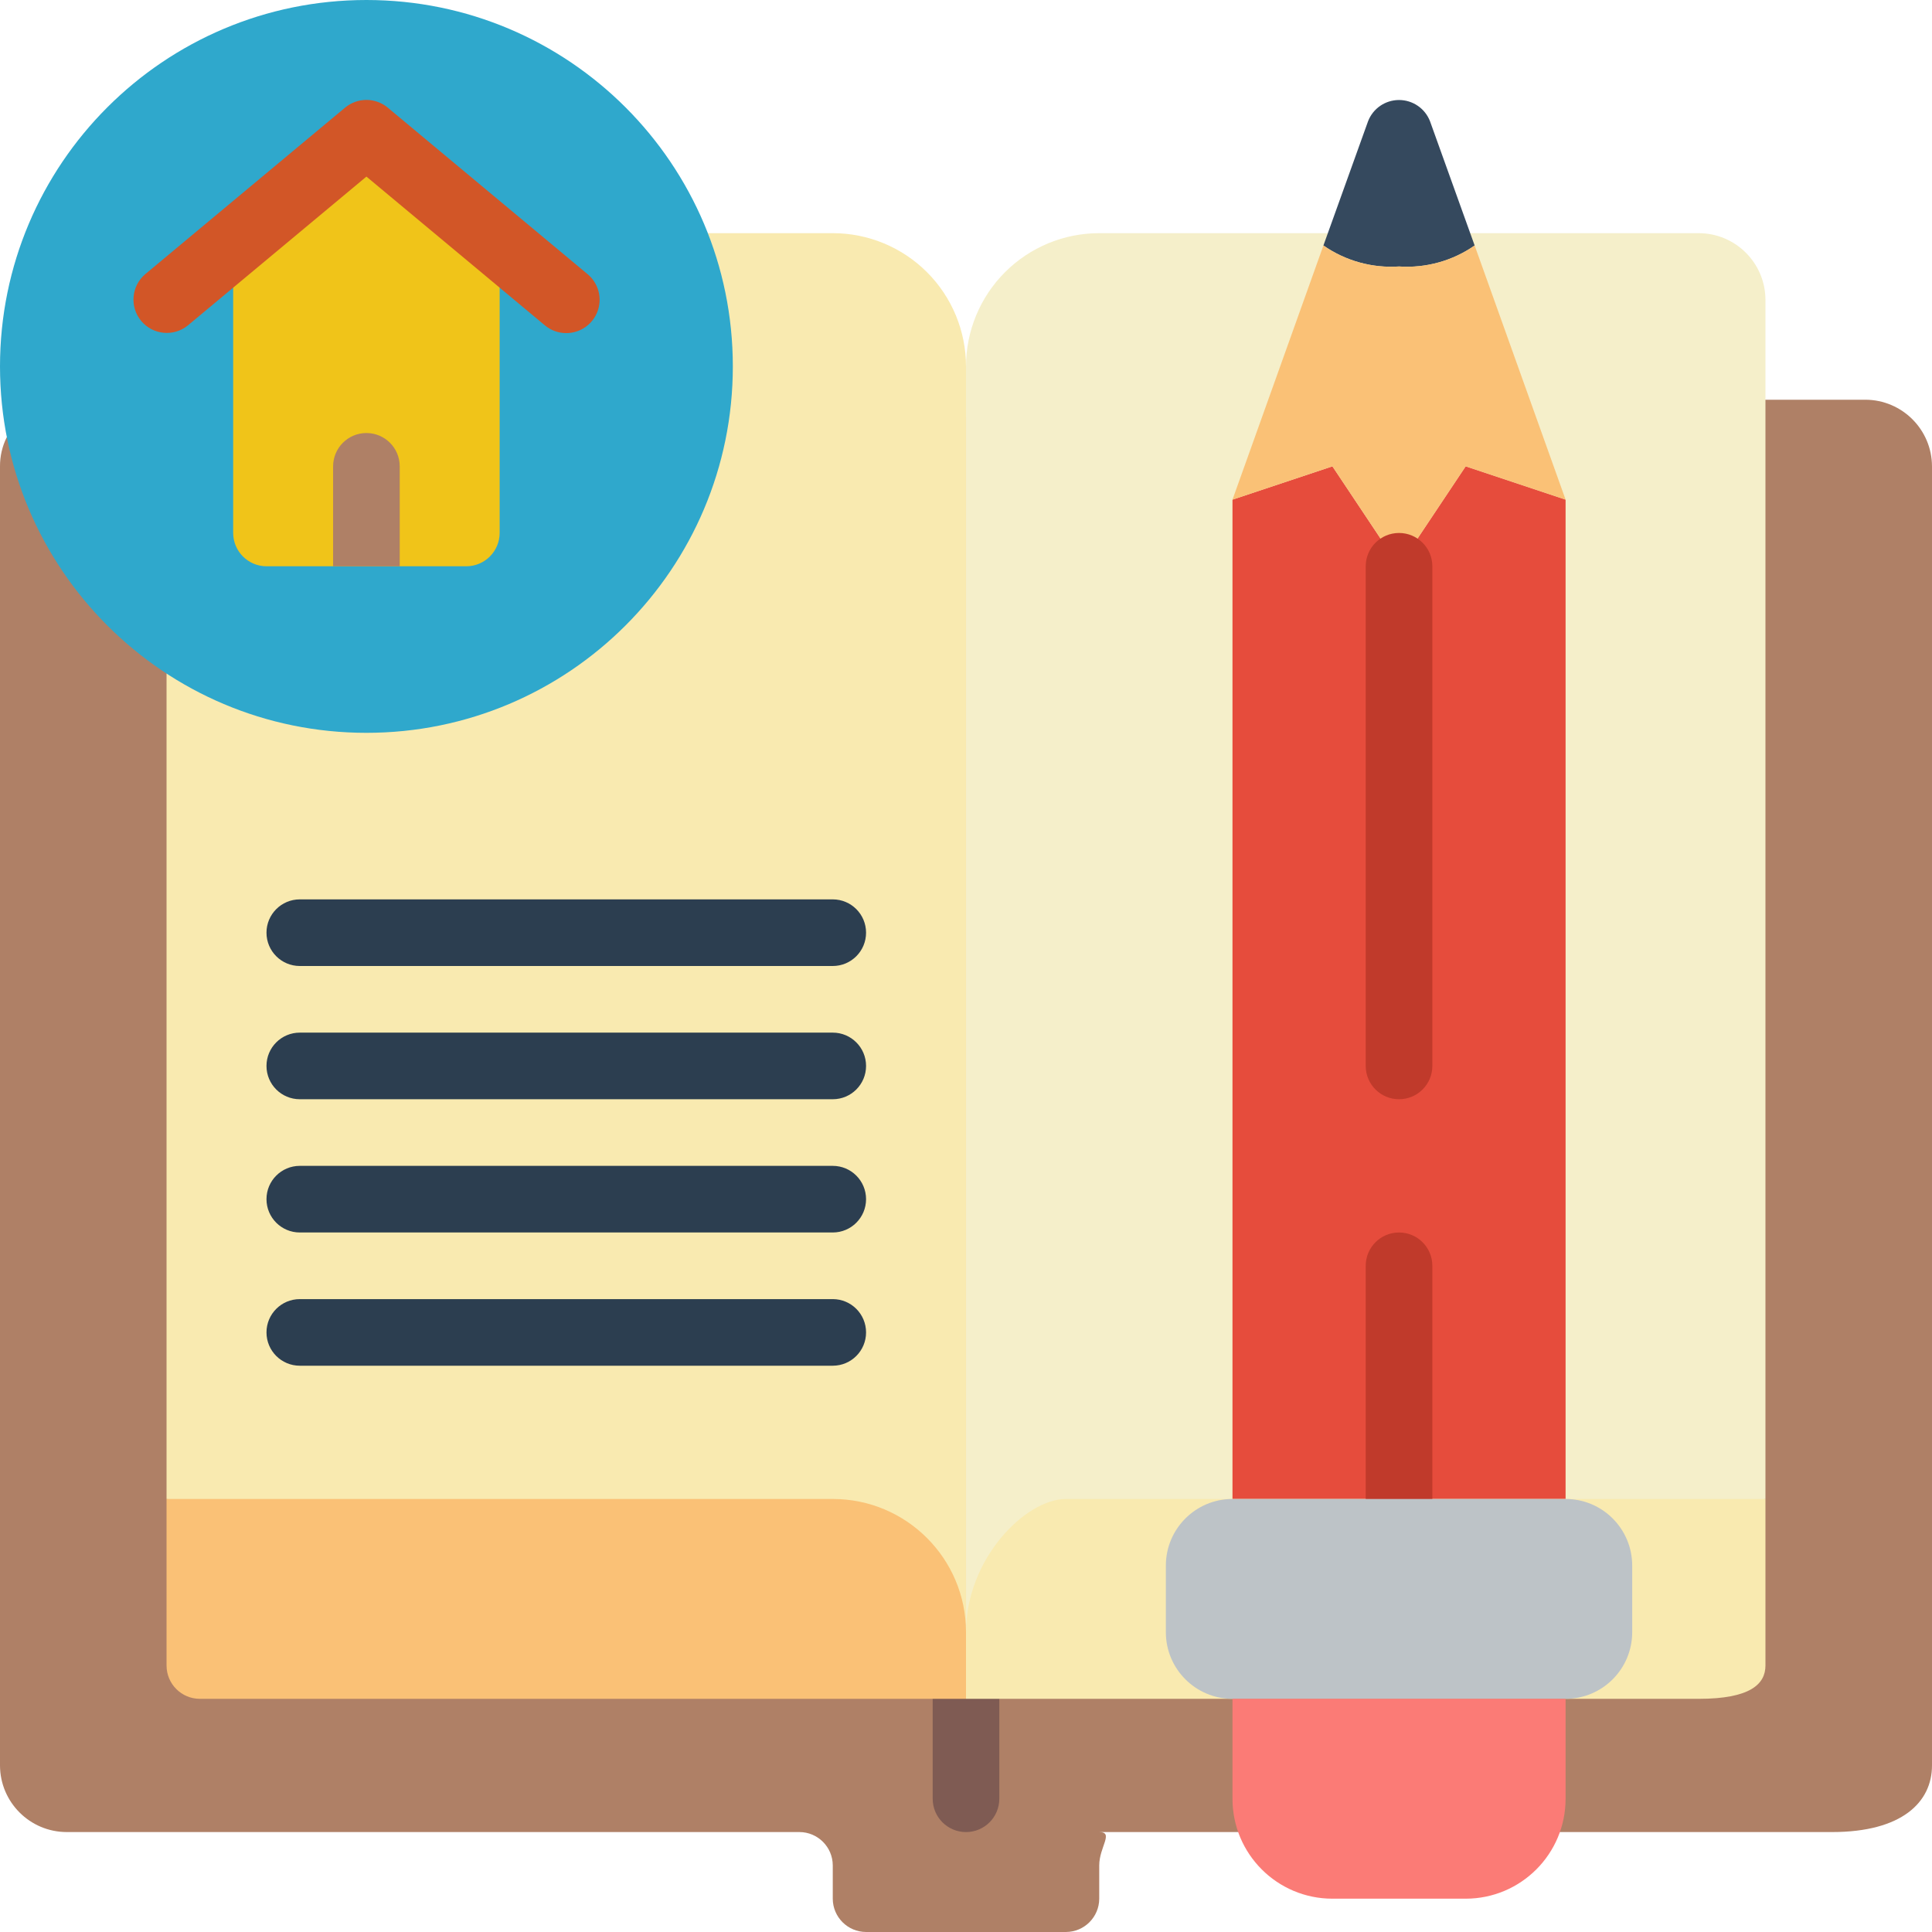
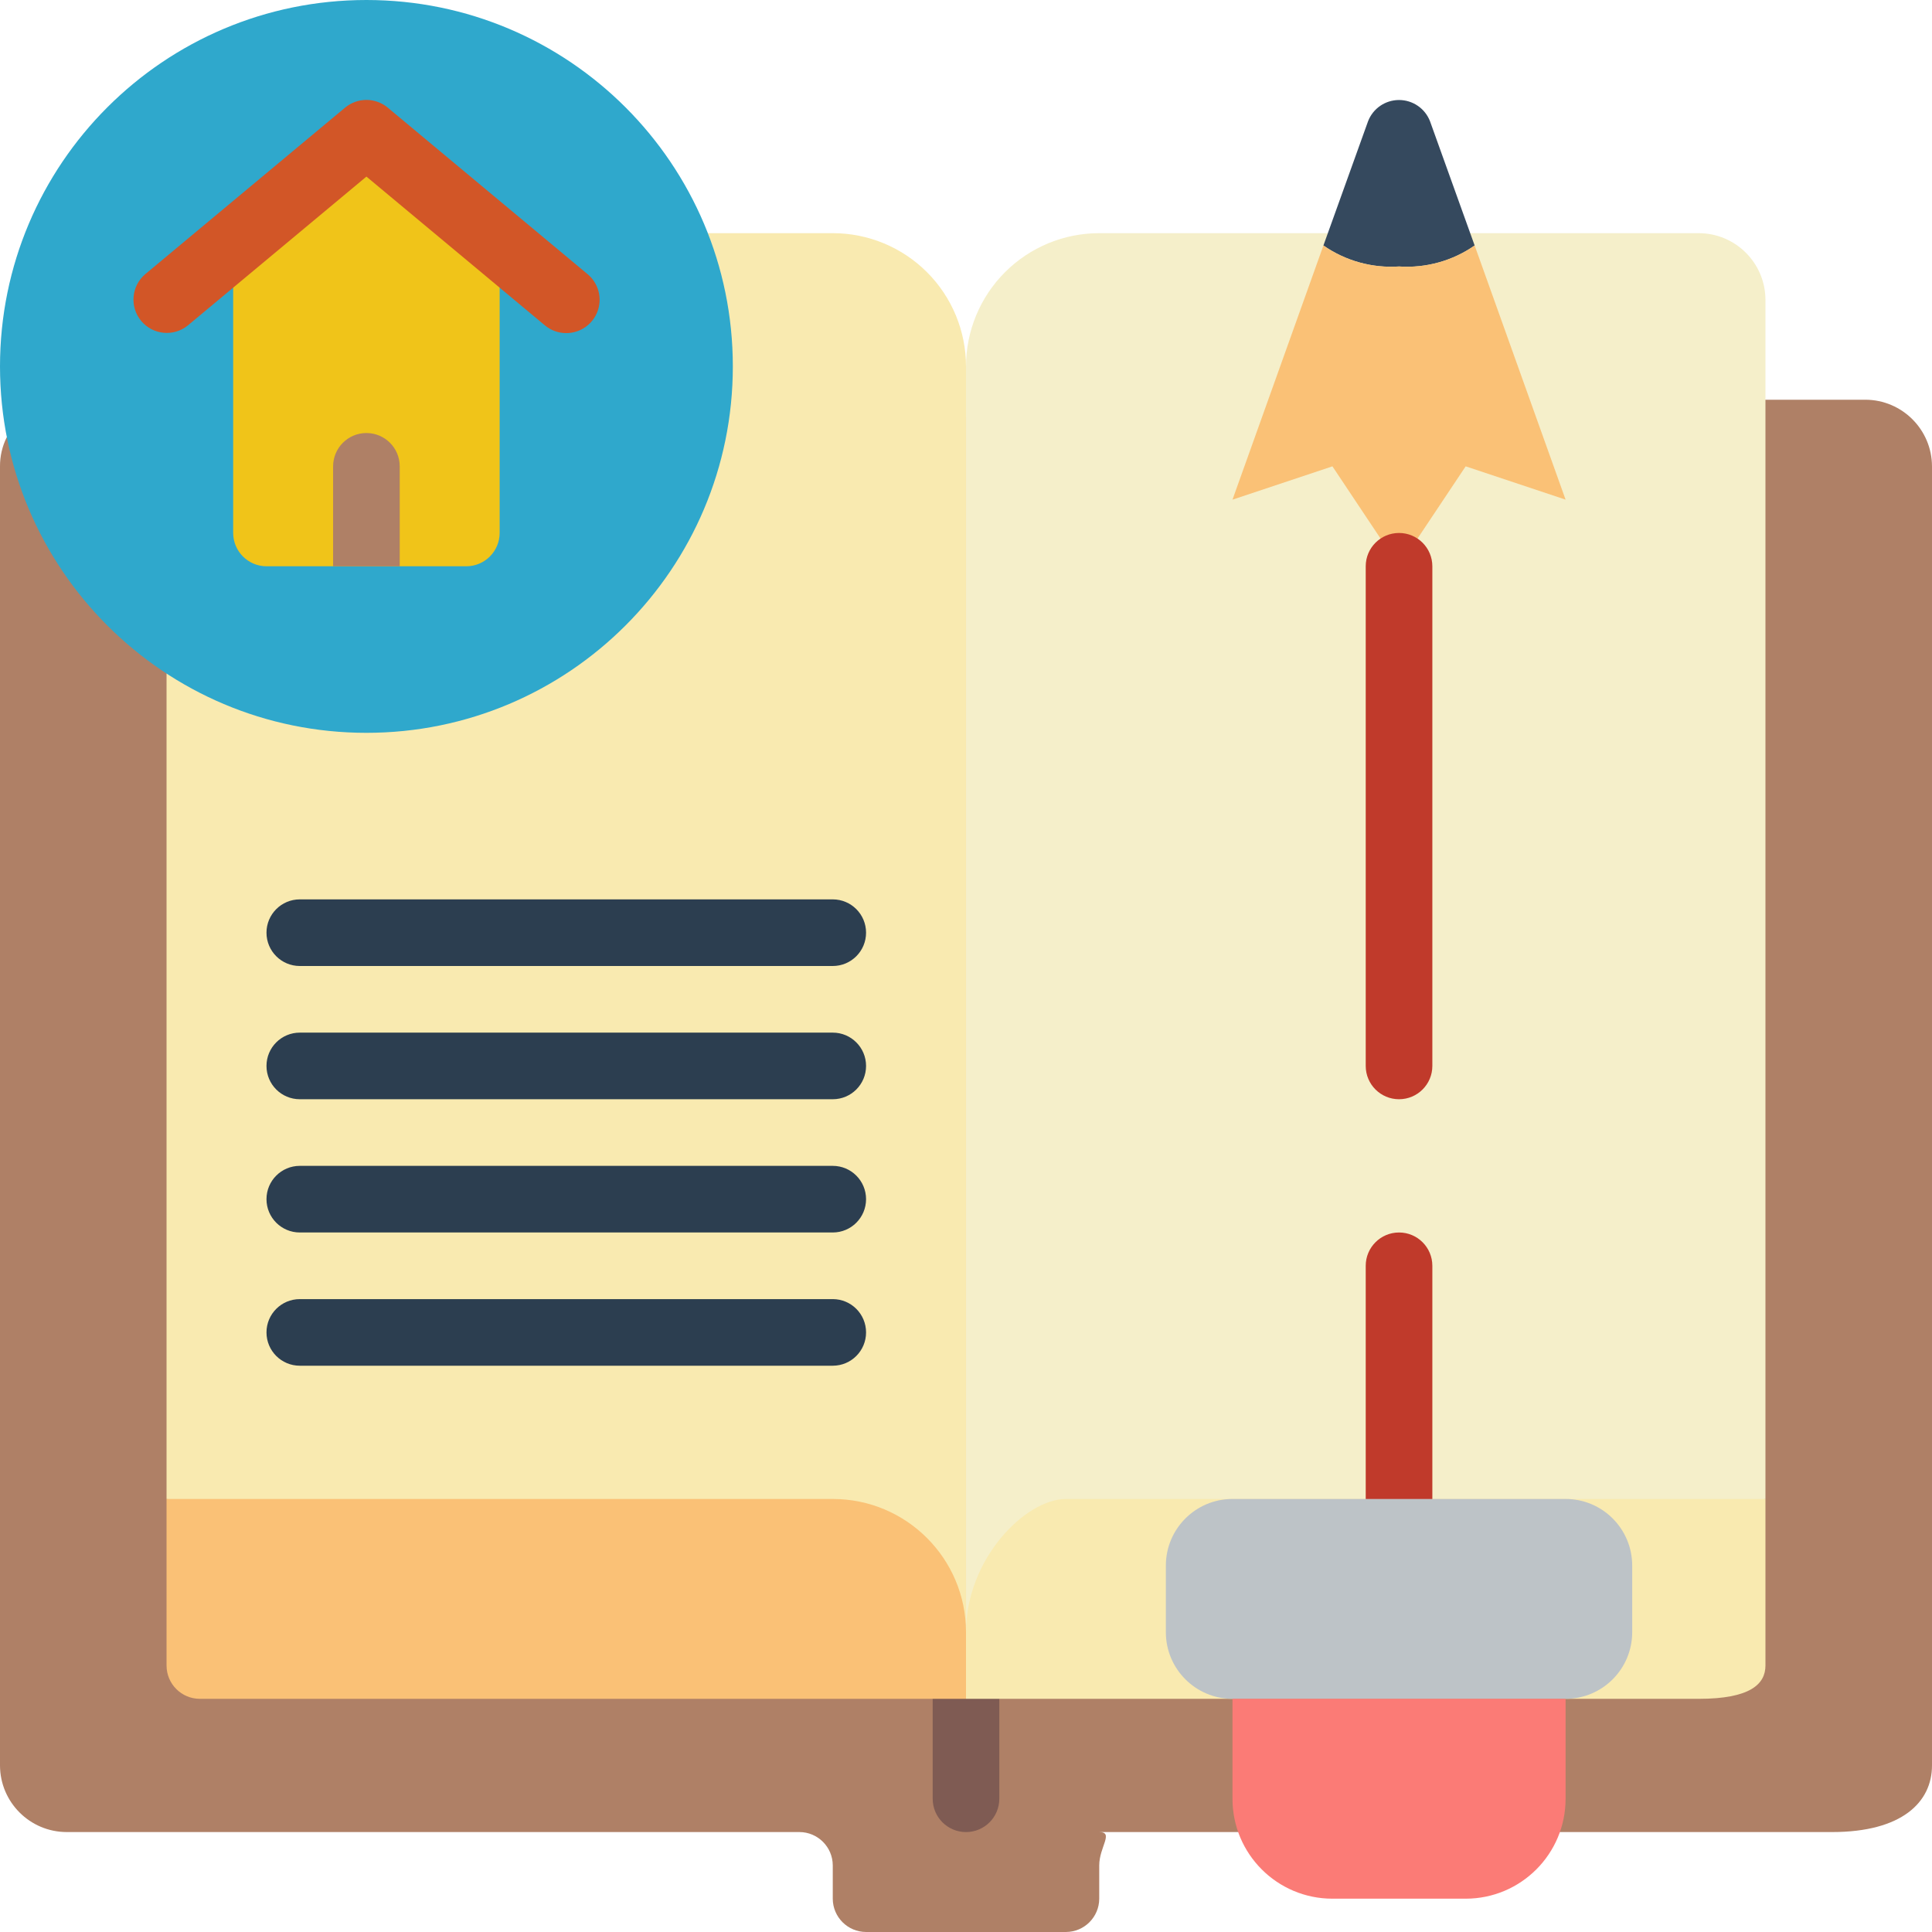
<svg xmlns="http://www.w3.org/2000/svg" height="512pt" viewBox="0 0 512 512" width="512pt">
  <path d="m467.863 105.93h26.48c9.738.031 17.629 7.918 17.656 17.656v344.277c0 9.711-7.945 17.652-26.484 17.652h-194.207c3.973 0 0 3.973 0 8.828v8.828c-.012 4.871-3.957 8.812-8.824 8.828h-52.969c-4.867-.016-8.812-3.957-8.824-8.828v-8.828c-.016-4.867-3.961-8.812-8.828-8.828h-194.207c-9.738-.027-17.629-7.914-17.656-17.652v-344.277c-.012-2.66.59-5.289 1.766-7.68zm0 0" fill="#af8066" />
  <path d="m256 485.516c-4.875 0-8.828-3.949-8.828-8.824v-26.484c0-4.875 3.953-8.828 8.828-8.828s8.828 3.953 8.828 8.828v26.484c0 4.875-3.953 8.824-8.828 8.824zm0 0" fill="#7f5b53" />
  <path d="m44.137 397.242v-218.75l143.449-116.699h33.105c9.363-.004 18.348 3.719 24.969 10.34 6.625 6.621 10.344 15.605 10.34 24.973v344.273zm0 0" fill="#f9eab0" />
  <path d="m44.137 397.242h176.555c19.5 0 35.309 15.809 35.309 35.309v17.656h-203.035c-4.875 0-8.828-3.953-8.828-8.828zm0 0" fill="#fac176" />
  <path d="m467.863 397.242v-317.793c-.031-9.738-7.918-17.629-17.656-17.656h-158.898c-9.363-.004-18.348 3.719-24.969 10.34-6.621 6.621-10.344 15.605-10.34 24.973v344.273zm0 0" fill="#f5efca" />
  <path d="m256 450.207h194.207c13.703 0 17.656-3.953 17.656-8.828v-44.137h-185.379c-10.676 0-26.484 15.809-26.484 35.309zm0 0" fill="#f9eab0" />
  <path d="m194.207 97.105c0 53.625-43.477 97.102-97.102 97.102-53.629 0-97.105-43.477-97.105-97.102 0-53.629 43.477-97.105 97.105-97.105 53.625 0 97.102 43.477 97.102 97.105zm0 0" fill="#2fa8cc" />
-   <path d="m414.898 132.414v264.828h-88.277v-264.828l26.484-8.828 17.652 26.484 17.656-26.484zm0 0" fill="#e64c3c" />
  <path d="m390.797 65.059c-5.852 4.078-12.922 6.043-20.039 5.562-7.117.48-14.184-1.484-20.039-5.562l11.832-32.926c1.309-3.395 4.57-5.629 8.207-5.629 3.637 0 6.898 2.234 8.211 5.629zm0 0" fill="#35495e" />
  <path d="m414.898 132.414-26.484-8.828-17.656 26.484-17.652-26.484-26.484 8.828 24.098-67.355c5.855 4.078 12.922 6.043 20.039 5.562 7.117.48 14.188-1.484 20.039-5.562zm0 0" fill="#fac176" />
  <path d="m370.758 291.309c-4.875 0-8.828-3.949-8.828-8.824v-132.414c0-4.875 3.953-8.828 8.828-8.828s8.828 3.953 8.828 8.828v132.414c0 4.875-3.953 8.824-8.828 8.824zm0 0" fill="#c03a2b" />
-   <path d="m370.758 406.07c-4.875 0-8.828-3.953-8.828-8.828v-61.793c0-4.875 3.953-8.828 8.828-8.828s8.828 3.953 8.828 8.828v61.793c0 4.875-3.953 8.828-8.828 8.828zm0 0" fill="#c03a2b" />
+   <path d="m370.758 406.07c-4.875 0-8.828-3.953-8.828-8.828v-61.793c0-4.875 3.953-8.828 8.828-8.828s8.828 3.953 8.828 8.828v61.793c0 4.875-3.953 8.828-8.828 8.828m0 0" fill="#c03a2b" />
  <path d="m132.414 64.707v76.535c-.016 4.867-3.957 8.812-8.828 8.828h-52.965c-4.871-.016-8.812-3.961-8.828-8.828v-76.535l35.312-27.895zm0 0" fill="#f0c419" />
  <path d="m105.93 123.586v26.484h-17.652v-26.484c0-4.875 3.949-8.828 8.828-8.828 4.875 0 8.824 3.953 8.824 8.828zm0 0" fill="#af8066" />
  <g fill="#2c3e50">
    <path d="m220.691 256h-141.242c-4.875 0-8.828-3.953-8.828-8.828s3.953-8.828 8.828-8.828h141.242c4.875 0 8.824 3.953 8.824 8.828s-3.949 8.828-8.824 8.828zm0 0" />
    <path d="m220.691 291.309h-141.242c-4.875 0-8.828-3.949-8.828-8.824s3.953-8.828 8.828-8.828h141.242c4.875 0 8.824 3.953 8.824 8.828s-3.949 8.824-8.824 8.824zm0 0" />
    <path d="m220.691 326.621h-141.242c-4.875 0-8.828-3.953-8.828-8.828s3.953-8.828 8.828-8.828h141.242c4.875 0 8.824 3.953 8.824 8.828s-3.949 8.828-8.824 8.828zm0 0" />
    <path d="m220.691 361.93h-141.242c-4.875 0-8.828-3.949-8.828-8.824 0-4.879 3.953-8.828 8.828-8.828h141.242c4.875 0 8.824 3.949 8.824 8.828 0 4.875-3.949 8.824-8.824 8.824zm0 0" />
  </g>
  <path d="m150.059 88.277c-2.062 0-4.062-.723-5.648-2.043l-47.305-39.434-47.312 39.434c-3.75 3.066-9.273 2.539-12.379-1.184-3.102-3.723-2.625-9.25 1.07-12.387l52.965-44.137c3.277-2.727 8.031-2.727 11.309 0l52.965 44.137c2.859 2.379 3.922 6.297 2.652 9.793-1.27 3.5-4.594 5.824-8.316 5.82zm0 0" fill="#d25627" />
  <path d="m326.621 397.242h88.277c9.75 0 17.652 7.902 17.652 17.656v17.652c0 9.75-7.902 17.656-17.652 17.656h-88.277c-9.75 0-17.656-7.906-17.656-17.656v-17.652c0-9.754 7.906-17.656 17.656-17.656zm0 0" fill="#bdc3c7" />
  <path d="m326.621 450.207h88.277v26.484c0 14.625-11.859 26.48-26.484 26.48h-35.309c-14.629 0-26.484-11.855-26.484-26.48zm0 0" fill="#fb7b76" />
</svg>